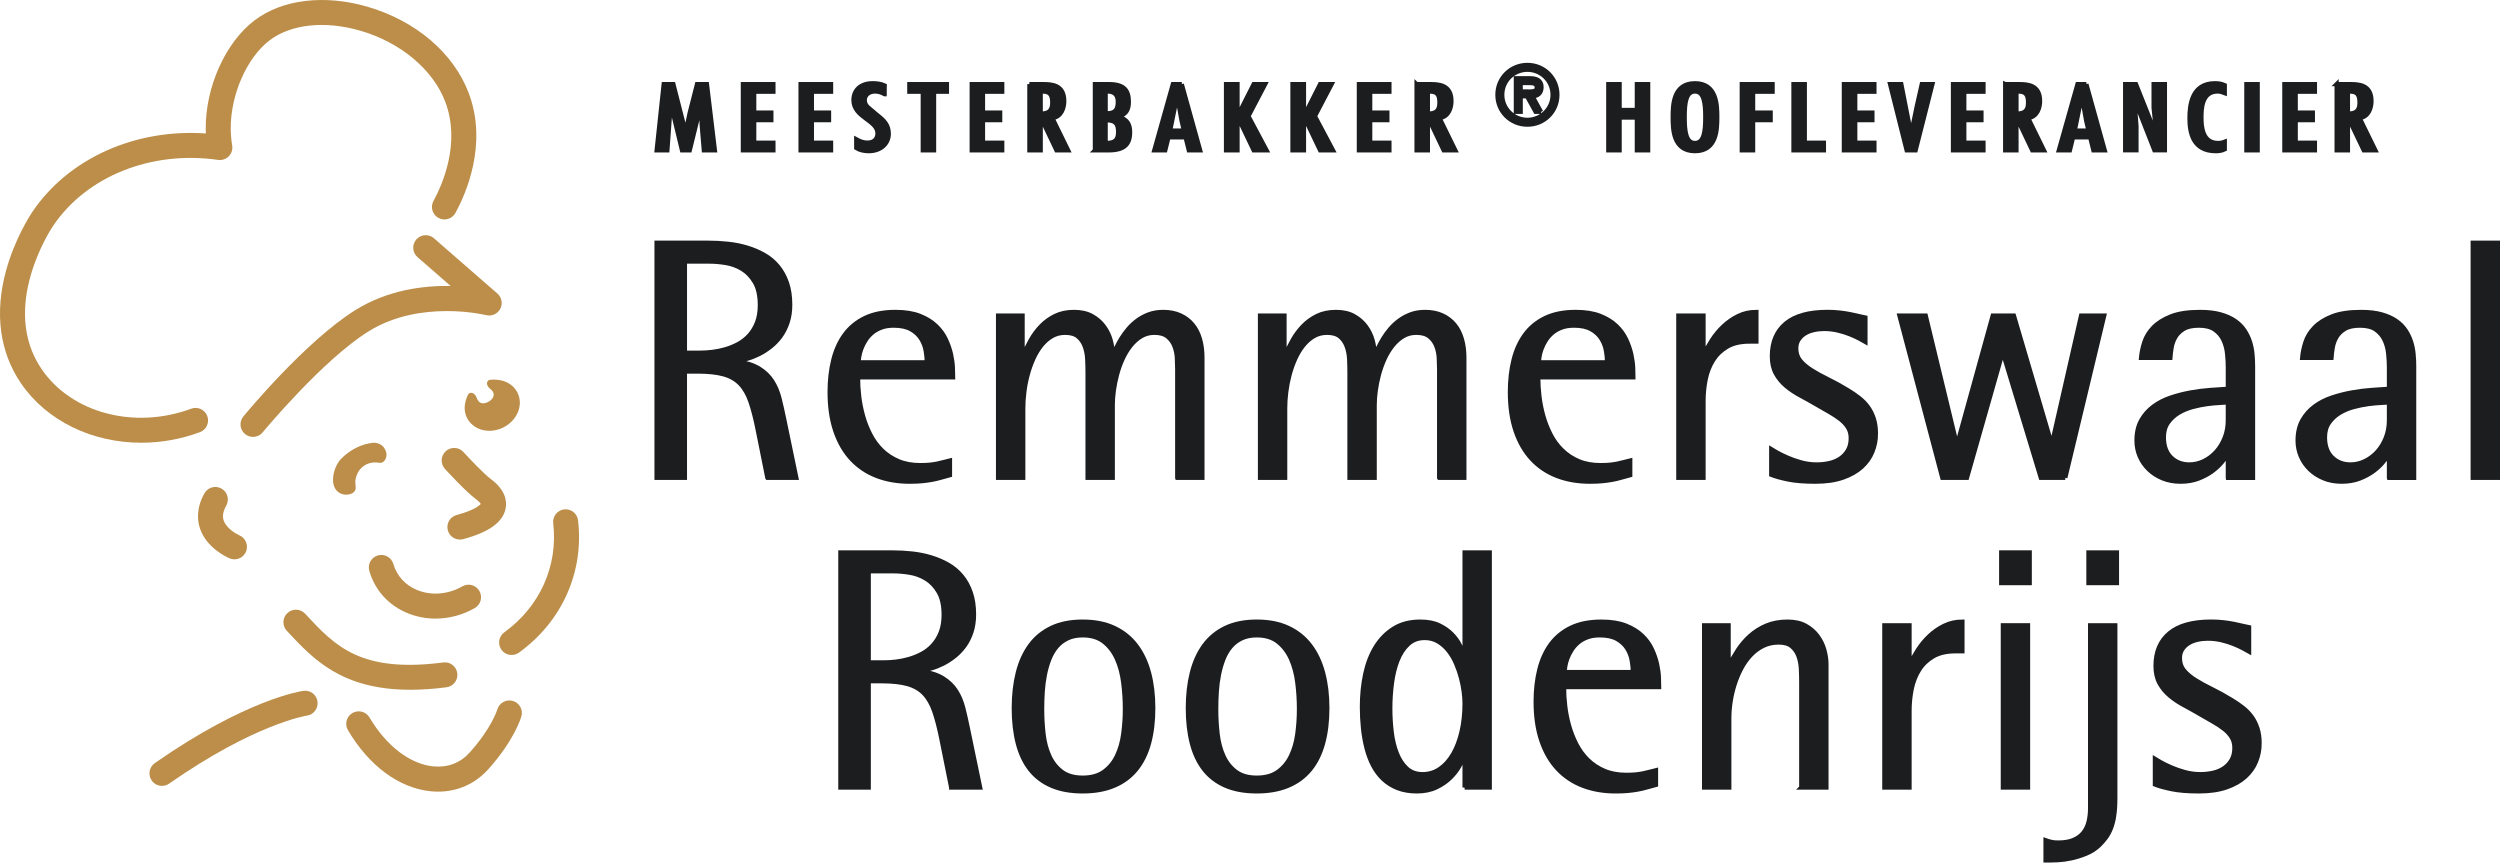
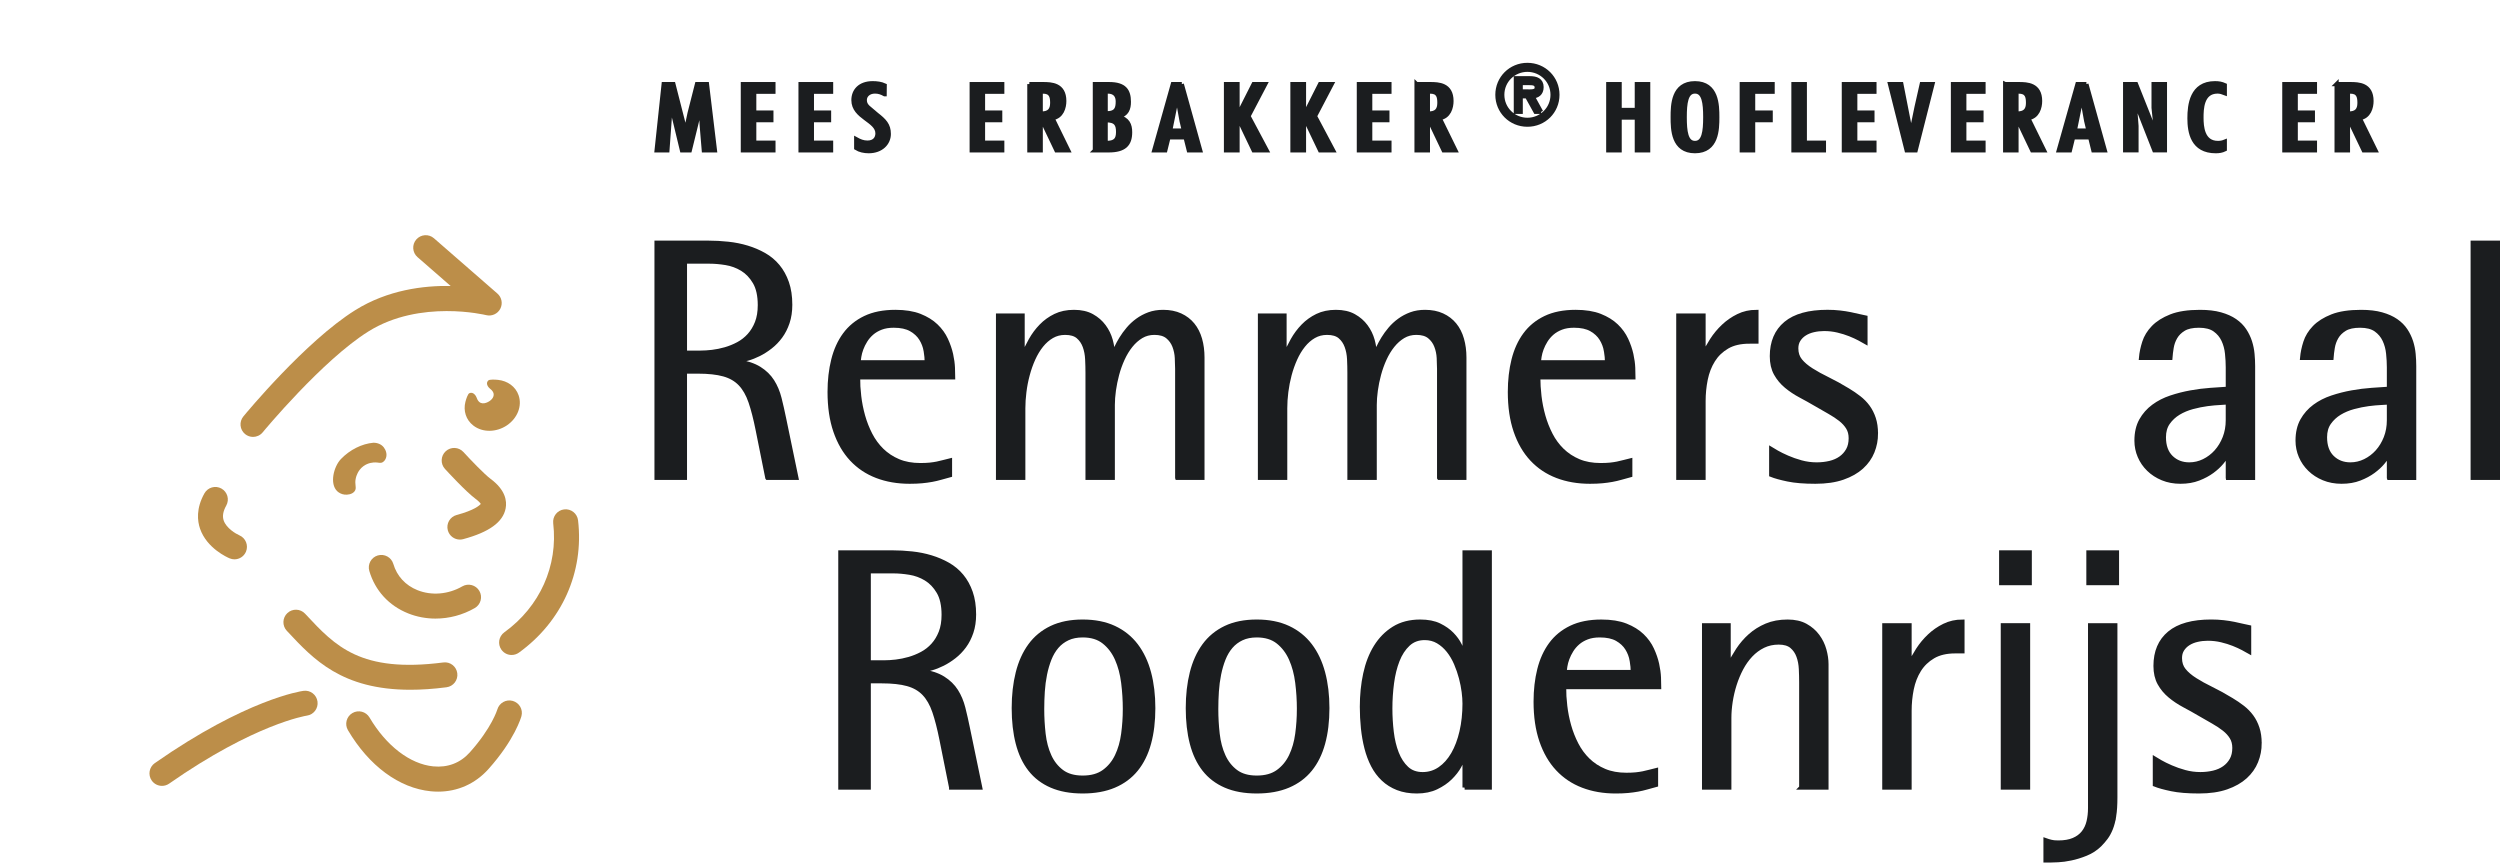
<svg xmlns="http://www.w3.org/2000/svg" viewBox="0 0 419.983 144.896">
  <g id="Layer_1" data-name="Layer 1">
    <g>
      <g>
        <path d="M42.505,73.398c-.471,0-.943-.157-1.335-.479-.896-.738-1.024-2.062-.287-2.958.422-.513,10.444-12.632,18.782-17.847,5.464-3.417,11.506-4.156,16.036-4.071l-5.562-4.847c-.875-.762-.966-2.09-.204-2.965.762-.874,2.091-.966,2.965-.204l10.662,9.29c.734.639.933,1.699.48,2.561-.452.862-1.44,1.297-2.38,1.06-.105-.026-11.077-2.695-19.769,2.741-7.754,4.849-17.666,16.833-17.765,16.954-.416.504-1.017.766-1.624.766Z" fill="#bc8e49" />
        <path d="M77.257,90.646c-.928,0-1.776-.619-2.028-1.558-.301-1.121.364-2.274,1.485-2.575,2.974-.798,3.844-1.606,4.055-1.86-.096-.155-.343-.454-.869-.842-1.632-1.208-4.797-4.651-5.152-5.04-.783-.856-.724-2.186.133-2.969.856-.784,2.186-.725,2.969.132,1.237,1.353,3.567,3.77,4.55,4.498,2.528,1.869,2.779,3.733,2.545,4.968-.438,2.309-2.773,4.001-7.141,5.174-.183.049-.366.072-.546.072ZM80.815,84.746h.01-.01Z" fill="#bc8e49" />
        <path d="M27.213,132.021c-.664,0-1.316-.312-1.725-.898-.665-.951-.432-2.262.52-2.927,15.362-10.729,24.579-12.087,24.964-12.139,1.151-.165,2.21.647,2.367,1.798.157,1.147-.644,2.205-1.79,2.365-.138.021-8.771,1.392-23.134,11.423-.367.256-.786.378-1.202.378Z" fill="#bc8e49" />
        <path d="M68.939,115.876c-11.514,0-16.305-5.137-20.604-9.744l-.158-.168c-.792-.849-.746-2.179.103-2.971.849-.794,2.178-.747,2.971.102l.158.17c4.917,5.271,9.166,9.82,23.059,8.025,1.15-.158,2.205.663,2.354,1.814s-.664,2.205-1.815,2.354c-2.21.286-4.226.418-6.067.418Z" fill="#bc8e49" />
        <path d="M85.951,110.033c-.652,0-1.295-.302-1.706-.871-.68-.941-.467-2.255.474-2.935,5.981-4.317,9.053-11.167,8.217-18.321-.135-1.153.69-2.197,1.843-2.332,1.16-.132,2.197.69,2.332,1.843,1.016,8.69-2.697,16.996-9.932,22.218-.372.269-.802.397-1.228.397Z" fill="#bc8e49" />
        <path d="M73.168,103.919c-1.576,0-3.139-.288-4.599-.873-3.239-1.296-5.557-3.827-6.527-7.127-.327-1.113.31-2.282,1.424-2.609,1.114-.324,2.282.31,2.609,1.424.599,2.037,2.039,3.604,4.056,4.41,2.375.952,5.19.713,7.528-.637,1.004-.582,2.291-.234,2.871.77.58,1.006.236,2.291-.77,2.871-2.033,1.174-4.324,1.771-6.591,1.771Z" fill="#bc8e49" />
        <path d="M39.39,93.964c-.269,0-.542-.052-.807-.162-.389-.162-3.834-1.683-4.974-4.981-.451-1.306-.69-3.396.732-5.939.567-1.013,1.848-1.376,2.86-.809,1.013.567,1.375,1.847.809,2.86-.536.959-.678,1.777-.432,2.502.441,1.302,2.052,2.241,2.636,2.493,1.061.458,1.559,1.689,1.107,2.754-.34.8-1.115,1.282-1.932,1.282Z" fill="#bc8e49" />
-         <path d="M23.742,74.378c-8.167,0-15.867-3.596-20.231-10.005C-.062,59.126-.928,52.599,1.006,45.499c1.478-5.424,4.123-9.445,4.419-9.886,6.065-9.014,17.306-14.025,29.153-13.193-.01-.23-.016-.459-.018-.688-.072-7.073,3.305-14.607,8.213-18.321C47.417-.105,54.487-.963,61.686,1.117c8.138,2.351,14.515,7.78,17.059,14.525,3.231,8.569-.487,16.934-2.235,20.132-.557,1.019-1.834,1.391-2.853.836-1.019-.557-1.393-1.834-.836-2.853,1.47-2.689,4.607-9.693,1.99-16.632-2.047-5.428-7.523-10.015-14.292-11.97-5.931-1.714-11.617-1.111-15.21,1.606-3.852,2.915-6.604,9.192-6.546,14.926.01.917.091,1.842.243,2.75.11.662-.102,1.336-.57,1.815-.469.48-1.142.705-1.802.611-11.222-1.615-22.099,2.74-27.721,11.095-.372.552-9.017,13.636-1.927,24.047,5.036,7.395,15.606,10.193,25.135,6.654,1.087-.406,2.298.15,2.702,1.238.404,1.088-.15,2.298-1.238,2.702-3.233,1.201-6.575,1.777-9.842,1.777Z" fill="#bc8e49" />
        <path d="M73.601,132.99c-.407,0-.819-.021-1.235-.062-5.305-.524-10.375-4.265-13.911-10.26-.589-1-.257-2.288.743-2.878,1.001-.589,2.288-.257,2.878.743,2.805,4.756,6.806,7.825,10.703,8.211,2.432.241,4.556-.572,6.148-2.352,3.702-4.139,4.61-7.171,4.619-7.201.322-1.107,1.477-1.76,2.59-1.445,1.111.312,1.765,1.454,1.461,2.567-.043.158-1.106,3.929-5.537,8.882-2.212,2.472-5.181,3.794-8.459,3.794Z" fill="#bc8e49" />
      </g>
      <path d="M64.846,76.912c.218-.636-.034-1.316-.368-1.751-.4-.521-1.053-.788-1.752-.785-1.932.169-3.944,1.175-5.436,2.722-1.217,1.253-1.975,4.179-.62,5.439.251.234.682.488,1.194.551.503.061,1.29-.031,1.695-.546.464-.59-.07-1.102.232-2.29.065-.256.331-1.244,1.242-1.927.814-.61,1.703-.647,2.056-.642.497.007.815.177,1.193-.03.381-.209.521-.618.563-.741Z" fill="#bc8e49" />
      <path d="M78.19,67.499c.126-.495.402-1.323.657-1.443.666-.307,1.127.452,1.239.777.447,1.304,1.501.965,2.117.572.616-.393,1.236-1.258.117-2.107-.28-.214-.813-.888-.284-1.384.203-.192,1.106-.155,1.634-.099,1.582.168,2.94,1.107,3.452,2.588.639,1.834-.232,3.893-1.969,5.058-1.734,1.167-4.044,1.247-5.618.042-1.272-.971-1.726-2.519-1.346-4.004" fill="#bc8e49" />
    </g>
  </g>
  <g id="Laag_2" data-name="Laag 2">
    <path d="M128.916,80.267l-1.622-8.075c-.373-1.863-.772-3.425-1.201-4.681-.429-1.258-1.001-2.264-1.719-3.018-.718-.755-1.643-1.29-2.781-1.607-1.135-.317-2.588-.476-4.359-.476h-2.178v17.858h-4.752v-39.486h8.692c1.099,0,2.209.059,3.326.181,1.118.12,2.183.335,3.198.642,1.016.308,1.966.713,2.852,1.216.884.503,1.649,1.142,2.29,1.914.644.774,1.152,1.69,1.524,2.754.373,1.06.559,2.3.559,3.716,0,1.099-.149,2.092-.447,2.976-.298.886-.694,1.663-1.189,2.334-.493.671-1.057,1.253-1.69,1.746-.634.494-1.275.904-1.927,1.23-.652.327-1.294.578-1.927.755-.633.176-1.202.285-1.705.322v.139c1.546.242,2.779.652,3.704,1.23.921.578,1.646,1.285,2.178,2.124.532.838.931,1.794,1.203,2.864.269,1.072.525,2.203.769,3.396l2.066,9.948h-4.861ZM127.658,51.26c0-1.602-.284-2.888-.852-3.856-.569-.969-1.277-1.709-2.124-2.222-.848-.512-1.761-.847-2.74-1.006-.976-.157-1.877-.237-2.696-.237h-4.19v15.314h2.625c.596,0,1.253-.042,1.971-.125.716-.085,1.448-.234,2.193-.447.745-.215,1.468-.508,2.166-.881.698-.373,1.318-.857,1.858-1.453.54-.596.974-1.309,1.299-2.138.325-.83.489-1.812.489-2.949Z" fill="#1b1d1f" stroke="#1b1d1f" stroke-miterlimit="10" stroke-width=".72" />
    <path d="M144.132,63.388c0,1.006.064,2.068.195,3.186.13,1.118.351,2.222.655,3.311.308,1.091.718,2.134,1.23,3.13.513.998,1.162,1.878,1.944,2.642.782.764,1.704,1.369,2.766,1.816s2.292.671,3.689.671c.615,0,1.147-.024,1.594-.069.447-.048.85-.107,1.216-.181.362-.075.715-.159,1.06-.252s.713-.186,1.104-.28v2.459c-.559.149-1.08.293-1.565.434-.484.139-.982.256-1.494.349-.515.093-1.063.168-1.649.224s-1.272.085-2.054.085c-2.031,0-3.87-.318-5.52-.952-1.65-.632-3.059-1.579-4.234-2.835-1.172-1.258-2.08-2.827-2.723-4.708-.644-1.882-.965-4.072-.965-6.568,0-1.956.207-3.753.617-5.393.41-1.639,1.052-3.055,1.927-4.248.876-1.192,2.012-2.124,3.409-2.795,1.397-.671,3.093-1.006,5.086-1.006,1.621,0,2.984.218,4.095.655,1.108.439,2.019,1.003,2.737,1.692.718.689,1.272,1.456,1.663,2.305.391.847.674,1.677.854,2.486.176.811.278,1.562.305,2.251.03.689.044,1.22.044,1.592h-15.985ZM155.52,58.931c-.122-.716-.379-1.392-.769-2.026-.393-.633-.955-1.16-1.69-1.578-.738-.42-1.711-.63-2.922-.63-.82,0-1.533.117-2.139.351-.605.232-1.121.535-1.55.908-.429.373-.788.793-1.075,1.258-.29.466-.518.926-.684,1.382-.169.457-.284.891-.349,1.301-.068.41-.098.735-.098.977h11.456c0-.578-.061-1.225-.179-1.943Z" fill="#1b1d1f" stroke="#1b1d1f" stroke-miterlimit="10" stroke-width=".72" />
    <path d="M197.771,80.267v-18.305c0-.52-.019-1.131-.056-1.829-.037-.699-.178-1.365-.42-1.998-.244-.633-.627-1.164-1.148-1.592-.525-.428-1.262-.644-2.215-.644-.82,0-1.558.196-2.212.586-.654.393-1.243.915-1.765,1.565-.525.654-.977,1.399-1.36,2.236-.383.84-.696,1.711-.938,2.613-.242.904-.425,1.799-.547,2.683-.12.886-.181,1.7-.181,2.446v12.24h-4.219v-17.634c0-.725-.02-1.485-.058-2.276-.037-.793-.176-1.519-.418-2.18-.242-.662-.615-1.206-1.118-1.634-.503-.428-1.229-.644-2.18-.644-.82,0-1.562.191-2.222.572-.661.383-1.253.899-1.775,1.551-.522.652-.972,1.402-1.355,2.249-.383.849-.698,1.743-.948,2.683-.254.942-.44,1.897-.559,2.866-.122.969-.183,1.89-.183,2.766v11.681h-4.221v-27.247h4.109v6.707h.108c.352-.855.776-1.722,1.27-2.598.491-.876,1.077-1.663,1.758-2.361.677-.699,1.468-1.267,2.371-1.706.901-.437,1.948-.655,3.137-.655s2.195.227,3.015.684c.818.456,1.487,1.038,2.009,1.746s.898,1.482,1.13,2.319c.232.84.349,1.641.349,2.405h.124c.112-.317.279-.713.503-1.189.222-.474.498-.977.823-1.509.327-.53.713-1.062,1.16-1.592.445-.532.962-1.011,1.548-1.439.586-.429,1.233-.772,1.941-1.035.708-.259,1.499-.39,2.375-.39,1.097,0,2.059.19,2.889.572.828.381,1.518.908,2.066,1.579.549.671.959,1.477,1.23,2.417.269.942.403,1.97.403,3.087v20.205h-4.219Z" fill="#1b1d1f" stroke="#1b1d1f" stroke-miterlimit="10" stroke-width=".72" />
    <path d="M241.771,80.267v-18.305c0-.52-.019-1.131-.058-1.829-.037-.699-.176-1.365-.42-1.998-.241-.633-.623-1.164-1.148-1.592-.522-.428-1.26-.644-2.212-.644-.823,0-1.562.196-2.215.586-.654.393-1.241.915-1.765,1.565-.522.654-.976,1.399-1.358,2.236-.383.84-.694,1.711-.938,2.613-.244.904-.425,1.799-.545,2.683-.122.886-.183,1.7-.183,2.446v12.24h-4.221v-17.634c0-.725-.017-1.485-.054-2.276-.037-.793-.178-1.519-.42-2.18-.242-.662-.615-1.206-1.118-1.634-.503-.428-1.23-.644-2.18-.644-.82,0-1.56.191-2.22.572-.664.383-1.253.899-1.775,1.551-.522.652-.976,1.402-1.355,2.249-.383.849-.701,1.743-.952,2.683-.251.942-.437,1.897-.559,2.866s-.181,1.89-.181,2.766v11.681h-4.219v-27.247h4.107v6.707h.108c.354-.855.777-1.722,1.269-2.598.494-.876,1.08-1.663,1.758-2.361.679-.699,1.47-1.267,2.371-1.706.903-.437,1.95-.655,3.14-.655s2.195.227,3.013.684c.818.456,1.487,1.038,2.009,1.746.52.708.898,1.482,1.13,2.319.232.84.349,1.641.349,2.405h.124c.112-.317.28-.713.503-1.189.224-.474.498-.977.823-1.509.325-.53.711-1.062,1.158-1.592.447-.532.964-1.011,1.551-1.439.586-.429,1.233-.772,1.941-1.035.706-.259,1.497-.39,2.371-.39,1.099,0,2.063.19,2.891.572.828.381,1.516.908,2.066,1.579s.959,1.477,1.228,2.417c.271.942.407,1.97.407,3.087v20.205h-4.221Z" fill="#1b1d1f" stroke="#1b1d1f" stroke-miterlimit="10" stroke-width=".72" />
    <path d="M258.411,63.388c0,1.006.066,2.068.195,3.186.132,1.118.351,2.222.657,3.311.308,1.091.718,2.134,1.23,3.13.511.998,1.16,1.878,1.943,2.642s1.706,1.369,2.766,1.816c1.064.447,2.293.671,3.689.671.617,0,1.147-.024,1.594-.069.447-.048.852-.107,1.216-.181.362-.075.716-.159,1.062-.252.344-.093.711-.186,1.104-.28v2.459c-.559.149-1.08.293-1.565.434-.484.139-.984.256-1.495.349-.513.093-1.062.168-1.65.224-.586.056-1.272.085-2.054.085-2.029,0-3.87-.318-5.518-.952-1.65-.632-3.06-1.579-4.234-2.835-1.174-1.258-2.081-2.827-2.725-4.708-.642-1.882-.964-4.072-.964-6.568,0-1.956.205-3.753.615-5.393.41-1.639,1.052-3.055,1.929-4.248.874-1.192,2.012-2.124,3.408-2.795,1.399-.671,3.093-1.006,5.088-1.006,1.619,0,2.984.218,4.093.655,1.108.439,2.021,1.003,2.739,1.692.716.689,1.27,1.456,1.663,2.305.39.847.674,1.677.852,2.486.176.811.28,1.562.307,2.251.029.689.042,1.22.042,1.592h-15.985ZM269.799,58.931c-.122-.716-.378-1.392-.769-2.026-.391-.633-.955-1.16-1.69-1.578-.737-.42-1.709-.63-2.921-.63-.82,0-1.531.117-2.137.351-.606.232-1.121.535-1.551.908-.427.373-.786.793-1.075,1.258-.29.466-.516.926-.684,1.382-.168.457-.285.891-.349,1.301-.066.41-.098.735-.098.977h11.457c0-.578-.061-1.225-.181-1.943Z" fill="#1b1d1f" stroke="#1b1d1f" stroke-miterlimit="10" stroke-width=".72" />
    <path d="M293.859,57.379c-1.49,0-2.729.289-3.718.867-.986.578-1.773,1.336-2.361,2.278-.586.94-1.001,2.007-1.243,3.199-.242,1.192-.362,2.413-.362,3.662v12.882h-4.221v-27.247h4.221v6.483h.112c.335-.743.772-1.536,1.313-2.375s1.177-1.607,1.914-2.305c.737-.699,1.57-1.277,2.502-1.733.931-.457,1.948-.684,3.045-.684v4.973h-1.201Z" fill="#1b1d1f" stroke="#1b1d1f" stroke-miterlimit="10" stroke-width=".72" />
    <path d="M315.139,72.834c0,1.062-.197,2.078-.588,3.047s-.998,1.826-1.817,2.571c-.82.745-1.872,1.341-3.157,1.789s-2.821.671-4.61.671c-1.883,0-3.425-.127-4.627-.378-1.199-.252-2.127-.508-2.779-.769v-4.304c.149.093.462.274.937.545.474.269,1.06.559,1.761.865.698.308,1.47.578,2.317.811.849.232,1.721.349,2.615.349.783,0,1.521-.085,2.222-.251.698-.169,1.302-.434,1.816-.798.511-.362.921-.82,1.23-1.369.308-.55.461-1.216.461-1.998,0-.689-.152-1.286-.461-1.789-.308-.503-.728-.964-1.257-1.384-.532-.418-1.152-.828-1.86-1.23-.708-.4-1.463-.833-2.263-1.299-.857-.503-1.724-.988-2.6-1.453-.876-.466-1.672-.996-2.39-1.594-.718-.595-1.299-1.294-1.746-2.095s-.671-1.778-.671-2.935c0-2.364.777-4.195,2.332-5.491,1.557-1.294,3.89-1.941,7.002-1.941.727,0,1.416.037,2.068.112.652.075,1.248.166,1.788.278.54.112,1.025.22,1.453.322.429.103.782.183,1.062.237v4.082c-.224-.13-.564-.317-1.019-.559-.457-.242-.989-.484-1.592-.728-.606-.241-1.277-.451-2.012-.628-.738-.176-1.506-.266-2.307-.266-.615,0-1.206.066-1.775.196s-1.067.33-1.494.601c-.43.269-.774.61-1.035,1.02s-.391.894-.391,1.453c0,.82.227,1.509.684,2.068.457.559,1.08,1.091,1.873,1.592.791.505,1.714,1.011,2.767,1.524,1.05.512,2.175,1.131,3.367,1.858.65.391,1.267.811,1.843,1.258.579.447,1.077.954,1.497,1.523.417.567.749,1.219.991,1.956.242.735.364,1.578.364,2.529Z" fill="#1b1d1f" stroke="#1b1d1f" stroke-miterlimit="10" stroke-width=".72" />
-     <path d="M346.953,80.267h-4.107l-6.343-20.903h-.112l-5.953,20.903h-4.136l-7.21-27.247h4.415l5.198,21.519h.112l5.951-21.519h3.55l6.287,21.35h.141l4.862-21.35h3.885l-6.541,27.247Z" fill="#1b1d1f" stroke="#1b1d1f" stroke-miterlimit="10" stroke-width=".72" />
    <path d="M374.269,80.267v-3.828h-.112c-.205.335-.516.754-.937,1.257-.42.503-.948.993-1.592,1.467-.644.476-1.407.886-2.293,1.23-.884.345-1.894.518-3.032.518-1.097,0-2.1-.188-3.004-.559-.903-.373-1.68-.875-2.332-1.511-.652-.632-1.155-1.363-1.509-2.193-.354-.828-.532-1.699-.532-2.613,0-1.341.261-2.476.782-3.408.522-.931,1.213-1.714,2.07-2.347.857-.633,1.829-1.133,2.92-1.495,1.091-.364,2.202-.647,3.34-.852,1.135-.205,2.244-.345,3.325-.42,1.081-.075,2.049-.139,2.906-.196v-3.604c0-.726-.042-1.499-.127-2.32-.081-.818-.288-1.578-.613-2.276-.327-.699-.81-1.277-1.453-1.733-.643-.457-1.533-.686-2.669-.686-1.099,0-1.956.188-2.571.559-.615.374-1.081.835-1.397,1.384-.317.55-.527,1.136-.628,1.761-.103.623-.173,1.198-.21,1.719h-4.918c.074-.84.256-1.711.545-2.613.288-.904.796-1.733,1.523-2.488.727-.754,1.714-1.379,2.962-1.871,1.248-.494,2.869-.74,4.862-.74,1.341,0,2.491.134,3.45.405.96.269,1.772.633,2.432,1.089.66.457,1.192.987,1.592,1.594.401.605.708,1.243.925,1.914.213.671.352,1.355.417,2.054.066.698.098,1.374.098,2.026v18.779h-4.219ZM374.269,67.609c-.242.019-.679.041-1.313.069-.634.027-1.348.093-2.138.195-.793.103-1.622.271-2.49.503-.864.234-1.653.564-2.361.992-.708.429-1.294.974-1.76,1.634-.466.662-.699,1.477-.699,2.446,0,1.472.407,2.603,1.216,3.396.81.791,1.831,1.187,3.06,1.187.857,0,1.677-.191,2.459-.572.783-.383,1.472-.904,2.068-1.565.596-.662,1.07-1.445,1.426-2.347.352-.904.53-1.887.53-2.949v-2.989Z" fill="#1b1d1f" stroke="#1b1d1f" stroke-miterlimit="10" stroke-width=".72" />
    <path d="M401.334,80.267v-3.828h-.112c-.205.335-.516.754-.937,1.257s-.948.993-1.592,1.467c-.644.476-1.407.886-2.293,1.23-.884.345-1.893.518-3.032.518-1.097,0-2.1-.188-3.004-.559-.903-.373-1.68-.875-2.332-1.511-.652-.632-1.155-1.363-1.509-2.193-.354-.828-.532-1.699-.532-2.613,0-1.341.261-2.476.783-3.408.522-.931,1.213-1.714,2.07-2.347.857-.633,1.829-1.133,2.92-1.495,1.091-.364,2.202-.647,3.34-.852,1.135-.205,2.244-.345,3.325-.42,1.08-.075,2.049-.139,2.906-.196v-3.604c0-.726-.042-1.499-.127-2.32-.081-.818-.288-1.578-.613-2.276-.327-.699-.81-1.277-1.453-1.733-.644-.457-1.533-.686-2.669-.686-1.099,0-1.956.188-2.571.559-.615.374-1.08.835-1.397,1.384-.317.55-.527,1.136-.628,1.761-.103.623-.173,1.198-.21,1.719h-4.918c.075-.84.256-1.711.545-2.613.288-.904.796-1.733,1.523-2.488.727-.754,1.714-1.379,2.962-1.871,1.248-.494,2.869-.74,4.862-.74,1.341,0,2.491.134,3.45.405.96.269,1.772.633,2.432,1.089.661.457,1.192.987,1.592,1.594.401.605.708,1.243.925,1.914.214.671.352,1.355.417,2.054.066.698.098,1.374.098,2.026v18.779h-4.219ZM401.334,67.609c-.242.019-.679.041-1.313.069-.633.027-1.348.093-2.137.195-.793.103-1.622.271-2.49.503-.864.234-1.653.564-2.361.992-.708.429-1.294.974-1.76,1.634-.466.662-.699,1.477-.699,2.446,0,1.472.406,2.603,1.216,3.396.81.791,1.831,1.187,3.061,1.187.857,0,1.677-.191,2.459-.572.782-.383,1.472-.904,2.068-1.565.596-.662,1.07-1.445,1.426-2.347.352-.904.53-1.887.53-2.949v-2.989Z" fill="#1b1d1f" stroke="#1b1d1f" stroke-miterlimit="10" stroke-width=".72" />
    <path d="M415.403,80.267v-39.486h4.221v39.486h-4.221Z" fill="#1b1d1f" stroke="#1b1d1f" stroke-miterlimit="10" stroke-width=".72" />
    <path d="M159.795,132.296l-1.622-8.075c-.373-1.863-.772-3.425-1.201-4.681-.429-1.258-1.001-2.264-1.719-3.018-.718-.755-1.643-1.29-2.781-1.607-1.135-.317-2.588-.476-4.359-.476h-2.178v17.858h-4.752v-39.486h8.692c1.099,0,2.208.059,3.326.181,1.118.12,2.183.335,3.197.642,1.016.308,1.966.713,2.852,1.216.884.503,1.649,1.142,2.29,1.914.644.774,1.152,1.69,1.524,2.754.373,1.06.559,2.3.559,3.716,0,1.099-.149,2.092-.447,2.976-.298.886-.694,1.663-1.189,2.334-.493.671-1.057,1.253-1.69,1.746-.634.494-1.275.904-1.927,1.23-.652.327-1.294.578-1.927.755-.633.176-1.202.285-1.706.322v.139c1.546.242,2.779.652,3.704,1.23.921.578,1.646,1.285,2.178,2.124.532.838.931,1.794,1.203,2.864.269,1.072.525,2.203.769,3.396l2.066,9.948h-4.861ZM158.536,103.289c0-1.602-.284-2.888-.852-3.856-.569-.969-1.277-1.709-2.124-2.222-.849-.512-1.761-.847-2.74-1.006-.976-.157-1.877-.237-2.696-.237h-4.19v15.314h2.625c.596,0,1.253-.042,1.971-.125.716-.085,1.448-.234,2.193-.447.745-.215,1.468-.508,2.166-.881.698-.373,1.318-.857,1.858-1.453.54-.596.974-1.309,1.299-2.138.325-.83.489-1.812.489-2.949Z" fill="#1b1d1f" stroke="#1b1d1f" stroke-miterlimit="10" stroke-width=".72" />
    <path d="M193.732,118.967c0,2.198-.237,4.163-.711,5.896s-1.197,3.196-2.166,4.388-2.198,2.105-3.689,2.737c-1.49.633-3.25.952-5.282.952s-3.777-.318-5.24-.952c-1.461-.632-2.659-1.545-3.591-2.737s-1.619-2.656-2.066-4.388c-.447-1.733-.671-3.697-.671-5.896,0-2.181.224-4.16.671-5.94.447-1.778,1.135-3.306,2.066-4.583.931-1.275,2.129-2.263,3.591-2.962,1.463-.698,3.211-1.047,5.24-1.047s3.792.349,5.282,1.047c1.49.699,2.72,1.687,3.689,2.962.969,1.277,1.692,2.805,2.166,4.583.474,1.78.711,3.758.711,5.94ZM188.983,119.133c0-1.489-.095-2.976-.281-4.456-.186-1.482-.539-2.81-1.06-3.982-.522-1.175-1.243-2.129-2.168-2.866-.921-.735-2.117-1.104-3.59-1.104-.969,0-1.812.169-2.527.505-.718.335-1.328.796-1.832,1.382-.501.588-.911,1.282-1.23,2.083-.315.801-.567,1.662-.754,2.585-.186.921-.313,1.882-.378,2.878-.064.998-.098,1.99-.098,2.976,0,1.399.08,2.786.237,4.165.159,1.379.484,2.613.979,3.702.494,1.091,1.189,1.97,2.083,2.64.894.671,2.066,1.006,3.519,1.006,1.473,0,2.669-.335,3.59-1.006.925-.671,1.646-1.55,2.168-2.64.522-1.089.874-2.324,1.06-3.702.186-1.379.281-2.766.281-4.165Z" fill="#1b1d1f" stroke="#1b1d1f" stroke-miterlimit="10" stroke-width=".72" />
    <path d="M222.976,118.967c0,2.198-.237,4.163-.713,5.896-.474,1.733-1.196,3.196-2.164,4.388s-2.198,2.105-3.689,2.737c-1.49.633-3.252.952-5.282.952s-3.778-.318-5.24-.952c-1.462-.632-2.659-1.545-3.591-2.737s-1.621-2.656-2.068-4.388c-.447-1.733-.671-3.697-.671-5.896,0-2.181.224-4.16.671-5.94.447-1.778,1.136-3.306,2.068-4.583.931-1.275,2.129-2.263,3.591-2.962,1.461-.698,3.209-1.047,5.24-1.047s3.792.349,5.282,1.047c1.49.699,2.72,1.687,3.689,2.962.969,1.277,1.69,2.805,2.164,4.583.476,1.78.713,3.758.713,5.94ZM218.225,119.133c0-1.489-.093-2.976-.279-4.456-.186-1.482-.54-2.81-1.062-3.982-.522-1.175-1.243-2.129-2.166-2.866-.921-.735-2.119-1.104-3.591-1.104-.969,0-1.812.169-2.529.505-.718.335-1.328.796-1.831,1.382-.503.588-.913,1.282-1.23,2.083-.317.801-.567,1.662-.754,2.585-.186.921-.313,1.882-.378,2.878-.066.998-.098,1.99-.098,2.976,0,1.399.08,2.786.237,4.165.157,1.379.484,2.613.979,3.702.493,1.091,1.187,1.97,2.081,2.64.894.671,2.068,1.006,3.521,1.006,1.472,0,2.669-.335,3.591-1.006.923-.671,1.645-1.55,2.166-2.64.522-1.089.876-2.324,1.062-3.702.186-1.379.279-2.766.279-4.165Z" fill="#1b1d1f" stroke="#1b1d1f" stroke-miterlimit="10" stroke-width=".72" />
    <path d="M246.045,132.296v-5.254h-.112c-.149.447-.41,1.006-.783,1.677s-.877,1.318-1.511,1.943c-.633.623-1.416,1.16-2.347,1.607-.931.447-2.02.671-3.269.671-1.211,0-2.283-.183-3.215-.545-.931-.364-1.741-.871-2.43-1.524-.689-.65-1.262-1.419-1.719-2.305-.457-.884-.82-1.853-1.089-2.906-.271-1.052-.466-2.166-.588-3.338-.122-1.176-.181-2.366-.181-3.577,0-1.958.186-3.801.559-5.535.373-1.731.96-3.245,1.76-4.541.803-1.294,1.817-2.324,3.047-3.088,1.23-.764,2.701-1.145,4.415-1.145,1.285,0,2.358.208,3.215.628.857.418,1.565.918,2.124,1.495.559.578.991,1.177,1.299,1.802.307.623.544,1.142.713,1.551h.112v-17.103h4.219v39.486h-4.219ZM246.045,118.156c0-.54-.047-1.182-.14-1.929-.093-.743-.247-1.526-.461-2.347-.215-.818-.494-1.629-.838-2.43-.345-.801-.769-1.518-1.272-2.153-.503-.632-1.085-1.145-1.746-1.536-.662-.391-1.412-.588-2.249-.588-1.118,0-2.049.351-2.794,1.048-.745.699-1.338,1.607-1.775,2.725-.439,1.118-.75,2.385-.937,3.801-.186,1.416-.279,2.842-.279,4.275,0,1.324.078,2.647.237,3.97s.444,2.505.854,3.548c.41,1.043.964,1.892,1.661,2.542.699.654,1.597.979,2.698.979,1.06,0,2.025-.298,2.891-.894.867-.596,1.607-1.426,2.222-2.486.615-1.063,1.089-2.32,1.424-3.773.335-1.453.505-3.037.505-4.751Z" fill="#1b1d1f" stroke="#1b1d1f" stroke-miterlimit="10" stroke-width=".72" />
    <path d="M262.741,115.417c0,1.006.064,2.068.196,3.186.129,1.118.349,2.222.655,3.311.308,1.091.716,2.134,1.23,3.13.513.998,1.16,1.878,1.943,2.642s1.704,1.369,2.767,1.816c1.06.447,2.29.671,3.689.671.613,0,1.145-.024,1.592-.069.447-.048.852-.107,1.216-.181.362-.075.716-.159,1.062-.252.344-.093.713-.186,1.102-.28v2.459c-.559.149-1.08.293-1.565.434-.484.139-.982.256-1.494.349-.513.093-1.062.168-1.65.224-.586.056-1.27.085-2.053.085-2.032,0-3.872-.318-5.52-.952-1.65-.632-3.061-1.579-4.234-2.835-1.174-1.258-2.081-2.827-2.725-4.708-.642-1.882-.964-4.072-.964-6.568,0-1.956.205-3.753.615-5.393.41-1.639,1.053-3.055,1.927-4.248.877-1.192,2.012-2.124,3.411-2.795,1.396-.671,3.093-1.006,5.084-1.006,1.622,0,2.986.218,4.095.655,1.108.439,2.02,1.003,2.739,1.692.716.689,1.272,1.456,1.661,2.305.393.847.676,1.677.854,2.486.176.811.279,1.562.307,2.251.029.689.042,1.22.042,1.592h-15.985ZM274.129,110.959c-.122-.716-.378-1.392-.769-2.026-.391-.633-.955-1.16-1.69-1.578-.737-.42-1.711-.63-2.92-.63-.82,0-1.534.117-2.139.351-.605.232-1.123.535-1.55.908-.43.373-.789.793-1.077,1.258-.288.466-.517.926-.684,1.382-.168.457-.284.891-.349,1.301-.066.41-.098.735-.098.977h11.458c0-.578-.061-1.225-.181-1.943Z" fill="#1b1d1f" stroke="#1b1d1f" stroke-miterlimit="10" stroke-width=".72" />
    <path d="M302.604,132.296v-17.634c0-.725-.019-1.485-.056-2.276-.037-.793-.176-1.519-.42-2.18-.241-.662-.62-1.206-1.131-1.634-.511-.428-1.243-.644-2.193-.644s-1.817.191-2.6.572c-.783.383-1.48.899-2.095,1.551-.615.652-1.147,1.402-1.594,2.249-.447.849-.82,1.743-1.118,2.683-.298.942-.522,1.897-.671,2.866s-.224,1.89-.224,2.766v11.681h-4.219v-27.247h4.107v6.707h.112c.41-.855.904-1.722,1.482-2.598s1.258-1.663,2.041-2.361c.783-.699,1.69-1.267,2.724-1.706,1.035-.437,2.222-.655,3.563-.655,1.192,0,2.198.227,3.018.684.82.456,1.49,1.038,2.012,1.746.522.708.898,1.482,1.131,2.319.234.84.349,1.641.349,2.405v20.706h-4.219Z" fill="#1b1d1f" stroke="#1b1d1f" stroke-miterlimit="10" stroke-width=".72" />
    <path d="M328.468,109.408c-1.49,0-2.73.289-3.717.867-.988.578-1.773,1.336-2.363,2.278-.586.94-.999,2.007-1.243,3.199-.241,1.192-.362,2.413-.362,3.662v12.882h-4.221v-27.247h4.221v6.483h.112c.335-.743.772-1.536,1.314-2.375.539-.838,1.177-1.607,1.914-2.305.735-.699,1.568-1.277,2.5-1.733.931-.457,1.948-.684,3.047-.684v4.973h-1.201Z" fill="#1b1d1f" stroke="#1b1d1f" stroke-miterlimit="10" stroke-width=".72" />
    <path d="M336.195,97.952v-5.142h4.778v5.142h-4.778ZM336.472,132.296v-27.247h4.22v27.247h-4.22Z" fill="#1b1d1f" stroke="#1b1d1f" stroke-miterlimit="10" stroke-width=".72" />
    <path d="M355.155,137.06c-.13.83-.315,1.541-.555,2.139-.241.595-.518,1.102-.833,1.523-.313.418-.657.815-1.026,1.187-.666.652-1.438,1.155-2.312,1.509s-1.716.615-2.527.783c-.81.168-1.528.266-2.151.293-.623.029-1.02.042-1.189.042h-.921v-3.382c.168.061.322.11.461.151.14.041.29.081.447.12.159.041.332.071.518.091.186.02.418.031.698.031,1.043,0,1.91-.151,2.598-.449.691-.298,1.24-.708,1.65-1.23.41-.523.698-1.138.867-1.846.166-.708.251-1.463.251-2.266v-30.707h4.221v28.951c0,1.211-.066,2.232-.195,3.061ZM350.85,97.952v-5.142h4.778v5.142h-4.778Z" fill="#1b1d1f" stroke="#1b1d1f" stroke-miterlimit="10" stroke-width=".72" />
    <path d="M379.591,124.862c0,1.062-.195,2.078-.588,3.047-.39.969-.996,1.826-1.816,2.571-.82.745-1.873,1.341-3.157,1.789-1.287.447-2.823.671-4.612.671-1.882,0-3.423-.127-4.625-.378-1.201-.252-2.127-.508-2.781-.769v-4.304c.149.093.462.274.937.545.476.269,1.062.559,1.761.865.698.308,1.472.578,2.319.811.847.232,1.719.349,2.613.349.783,0,1.523-.085,2.222-.251.698-.169,1.302-.434,1.816-.798.513-.362.923-.82,1.229-1.369.308-.55.462-1.216.462-1.998,0-.689-.154-1.286-.462-1.789-.306-.503-.726-.964-1.257-1.384-.532-.418-1.15-.828-1.858-1.23-.708-.4-1.463-.833-2.264-1.299-.857-.503-1.722-.988-2.6-1.453-.874-.466-1.672-.996-2.388-1.594-.718-.595-1.301-1.294-1.748-2.095s-.671-1.778-.671-2.935c0-2.364.779-4.195,2.334-5.491,1.555-1.294,3.889-1.941,7.002-1.941.725,0,1.416.037,2.066.112.654.075,1.25.166,1.788.278.542.112,1.026.22,1.453.322.43.103.783.183,1.064.237v4.082c-.224-.13-.566-.317-1.021-.559-.456-.242-.987-.484-1.592-.728-.606-.241-1.277-.451-2.012-.628-.737-.176-1.506-.266-2.305-.266-.617,0-1.208.066-1.775.196-.569.13-1.067.33-1.495.601-.429.269-.774.61-1.035,1.02s-.39.894-.39,1.453c0,.82.227,1.509.684,2.068.456.559,1.081,1.091,1.871,1.592.791.505,1.714,1.011,2.767,1.524,1.052.512,2.175,1.131,3.367,1.858.652.391,1.267.811,1.844,1.258s1.075.954,1.495,1.523c.418.567.75,1.219.991,1.956.244.735.364,1.578.364,2.529Z" fill="#1b1d1f" stroke="#1b1d1f" stroke-miterlimit="10" stroke-width=".72" />
    <g>
      <polygon points="272.09 14.128 272.09 18.467 274.973 18.467 274.973 14.128 276.886 14.128 276.886 25.262 274.973 25.262 274.973 19.754 272.09 19.754 272.09 25.262 270.176 25.262 270.176 14.128 272.09 14.128" fill="#1b1d1f" stroke="#1b1d1f" stroke-miterlimit="10" stroke-width=".7" />
      <path d="M283.024,19.686c0,2.368.213,4.329,1.721,4.329s1.724-1.961,1.724-4.329-.22-4.312-1.724-4.312-1.721,1.955-1.721,4.312M288.495,19.686c0,2.015-.041,5.714-3.75,5.714s-3.746-3.699-3.746-5.714c0-2.002.041-5.708,3.746-5.708s3.75,3.706,3.75,5.708" fill="#1b1d1f" stroke="#1b1d1f" stroke-miterlimit="10" stroke-width=".7" />
      <polygon points="297.79 14.128 297.79 15.415 294.517 15.415 294.517 18.907 297.464 18.907 297.464 20.191 294.517 20.191 294.517 25.262 292.6 25.262 292.6 14.128 297.79 14.128" fill="#1b1d1f" stroke="#1b1d1f" stroke-miterlimit="10" stroke-width=".7" />
      <polygon points="303.199 14.128 303.199 23.968 306.41 23.968 306.41 25.262 301.285 25.262 301.285 14.128 303.199 14.128" fill="#1b1d1f" stroke="#1b1d1f" stroke-miterlimit="10" stroke-width=".7" />
      <polygon points="314.895 14.128 314.895 15.415 311.674 15.415 311.674 18.907 314.557 18.907 314.557 20.191 311.674 20.191 311.674 23.968 314.895 23.968 314.895 25.262 309.753 25.262 309.753 14.128 314.895 14.128" fill="#1b1d1f" stroke="#1b1d1f" stroke-miterlimit="10" stroke-width=".7" />
      <polygon points="319.414 14.128 321.057 22.501 321.091 22.501 321.185 21.8 321.954 18.057 322.838 14.128 324.647 14.128 321.819 25.262 320.298 25.262 317.504 14.128 319.414 14.128" fill="#1b1d1f" stroke="#1b1d1f" stroke-miterlimit="10" stroke-width=".7" />
      <polygon points="333.217 14.128 333.217 15.415 329.992 15.415 329.992 18.907 332.875 18.907 332.875 20.191 329.992 20.191 329.992 23.968 333.217 23.968 333.217 25.262 328.082 25.262 328.082 14.128 333.217 14.128" fill="#1b1d1f" stroke="#1b1d1f" stroke-miterlimit="10" stroke-width=".7" />
      <path d="M340.693,17.302c0-1.06-.166-1.944-1.626-1.917h-.308v3.672c1.443.078,1.934-.633,1.934-1.755M336.852,14.128h2.293c1.392,0,3.58.061,3.58,2.845,0,1.05-.403,2.642-1.992,2.869l2.659,5.42h-1.995l-2.598-5.45h-.041v5.45h-1.907v-11.134Z" fill="#1b1d1f" stroke="#1b1d1f" stroke-miterlimit="10" stroke-width=".7" />
      <path d="M350.465,20.326l-.728-4.034h-.031l-1.148,5.64h2.286l-.379-1.606ZM350.502,14.128l3.096,11.134h-1.931l-.535-2.178h-2.862l-.535,2.178h-1.883l3.143-11.134h1.507Z" fill="#1b1d1f" stroke="#1b1d1f" stroke-miterlimit="10" stroke-width=".7" />
      <polygon points="358.628 17.43 358.917 21.17 358.917 25.255 357.006 25.255 357.006 14.128 358.839 14.128 362.209 22.586 362.243 22.555 361.786 18.101 361.786 14.128 363.696 14.128 363.696 25.255 361.918 25.255 358.554 16.678 358.513 16.716 358.628 17.43" fill="#1b1d1f" stroke="#1b1d1f" stroke-miterlimit="10" stroke-width=".7" />
      <path d="M373.756,15.652c-.386-.152-.783-.278-1.223-.278-2.669,0-2.7,3.005-2.7,4.39,0,1.477.156,4.251,2.774,4.251.417,0,.786-.071,1.148-.22v1.294c-.481.237-.972.312-1.524.312-3.902,0-4.417-3.198-4.417-5.528,0-2.225.359-5.894,4.282-5.894.637,0,1.108.078,1.66.328v1.345Z" fill="#1b1d1f" stroke="#1b1d1f" stroke-miterlimit="10" stroke-width=".7" />
-       <rect x="377.37" y="14.128" width="1.91" height="11.134" fill="#1b1d1f" stroke="#1b1d1f" stroke-miterlimit="10" stroke-width=".7" />
      <polygon points="388.897 14.128 388.897 15.415 385.669 15.415 385.669 18.907 388.548 18.907 388.548 20.191 385.669 20.191 385.669 23.968 388.897 23.968 388.897 25.262 383.752 25.262 383.752 14.128 388.897 14.128" fill="#1b1d1f" stroke="#1b1d1f" stroke-miterlimit="10" stroke-width=".7" />
      <path d="M396.377,17.302c0-1.06-.173-1.944-1.623-1.917h-.312v3.672c1.443.078,1.934-.633,1.934-1.755M392.532,14.128h2.297c1.392,0,3.57.061,3.57,2.845,0,1.05-.4,2.642-1.982,2.869l2.656,5.42h-1.988l-2.601-5.45h-.041v5.45h-1.91v-11.134Z" fill="#1b1d1f" stroke="#1b1d1f" stroke-miterlimit="10" stroke-width=".7" />
    </g>
    <g>
      <polygon points="113.128 14.128 115.181 22.162 115.215 22.162 115.276 21.702 115.841 19.026 117.088 14.128 118.768 14.128 120.106 25.262 118.233 25.262 117.887 21.109 117.776 19.046 117.735 17.579 117.698 17.579 117.376 19.178 115.882 25.262 114.564 25.262 112.712 17.579 112.678 17.579 112.122 25.262 110.303 25.262 111.489 14.128 113.128 14.128" fill="#1b1d1f" stroke="#1b1d1f" stroke-miterlimit="10" stroke-width=".7" />
      <polygon points="129.933 14.128 129.933 15.415 126.708 15.415 126.708 18.907 129.587 18.907 129.587 20.191 126.708 20.191 126.708 23.968 129.933 23.968 129.933 25.262 124.794 25.262 124.794 14.128 129.933 14.128" fill="#1b1d1f" stroke="#1b1d1f" stroke-miterlimit="10" stroke-width=".7" />
      <polygon points="139.62 14.128 139.62 15.415 136.395 15.415 136.395 18.907 139.278 18.907 139.278 20.191 136.395 20.191 136.395 23.968 139.62 23.968 139.62 25.262 134.485 25.262 134.485 14.128 139.62 14.128" fill="#1b1d1f" stroke="#1b1d1f" stroke-miterlimit="10" stroke-width=".7" />
      <path d="M148.613,15.838c-.501-.281-.979-.464-1.629-.464-1.05,0-1.704.661-1.704,1.423,0,.491.152.833.538,1.209l1.45,1.23c1.307,1.02,2.046,1.755,2.046,3.265,0,1.555-1.26,2.9-3.38,2.9-.745,0-1.514-.159-2.1-.528v-1.49c.573.318,1.145.576,1.89.576,1.182,0,1.683-.722,1.683-1.555,0-2.205-4.038-2.649-4.038-5.579,0-1.565,1.07-2.845,3.232-2.845.725,0,1.412.088,2.026.373l-.014,1.487Z" fill="#1b1d1f" stroke="#1b1d1f" stroke-miterlimit="10" stroke-width=".7" />
-       <polygon points="159.084 14.128 159.084 15.415 156.922 15.415 156.922 25.262 155.015 25.262 155.015 15.415 152.756 15.415 152.756 14.128 159.084 14.128" fill="#1b1d1f" stroke="#1b1d1f" stroke-miterlimit="10" stroke-width=".7" />
      <polygon points="168.375 14.128 168.375 15.415 165.14 15.415 165.14 18.907 168.029 18.907 168.029 20.191 165.14 20.191 165.14 23.968 168.375 23.968 168.375 25.262 163.236 25.262 163.236 14.128 168.375 14.128" fill="#1b1d1f" stroke="#1b1d1f" stroke-miterlimit="10" stroke-width=".7" />
      <g>
        <path d="M176.765,17.302c0-1.06-.176-1.944-1.623-1.917h-.305v3.672c1.423.078,1.927-.633,1.927-1.755M172.924,14.128h2.293c1.392,0,3.577.061,3.577,2.845,0,1.05-.403,2.642-1.988,2.869l2.652,5.42h-1.988l-2.598-5.45h-.034v5.45h-1.914v-11.134Z" fill="#1b1d1f" stroke="#1b1d1f" stroke-miterlimit="10" stroke-width=".7" />
        <path d="M185.748,24.005c1.66.051,2.083-.61,2.083-1.839,0-1.22-.325-1.988-2.083-1.958v3.797ZM186.077,15.378h-.328v3.648c1.778.061,2.029-.796,2.029-1.971,0-.874-.39-1.68-1.7-1.677M183.929,25.262v-11.134h2.395c2.595,0,3.319,1.108,3.319,2.981,0,1.094-.284,2.158-1.812,2.466v.031c1.646.396,2.022,1.372,2.022,2.612,0,2.046-.972,3.045-3.628,3.045h-2.297Z" fill="#1b1d1f" stroke="#1b1d1f" stroke-miterlimit="10" stroke-width=".7" />
      </g>
      <path d="M198.498,20.326l-.728-4.034h-.037l-1.145,5.64h2.29l-.379-1.606ZM198.535,14.128l3.096,11.134h-1.927l-.542-2.178h-2.862l-.538,2.178h-1.866l3.13-11.134h1.511Z" fill="#1b1d1f" stroke="#1b1d1f" stroke-miterlimit="10" stroke-width=".7" />
      <polygon points="207.901 14.128 207.901 19.47 210.601 14.128 212.562 14.128 209.737 19.517 212.799 25.262 210.601 25.262 207.901 19.615 207.901 25.262 205.957 25.262 205.957 14.128 207.901 14.128" fill="#1b1d1f" stroke="#1b1d1f" stroke-miterlimit="10" stroke-width=".7" />
      <polygon points="219.062 14.128 219.062 19.47 221.762 14.128 223.726 14.128 220.905 19.517 223.957 25.262 221.762 25.262 219.062 19.615 219.062 25.262 217.121 25.262 217.121 14.128 219.062 14.128" fill="#1b1d1f" stroke="#1b1d1f" stroke-miterlimit="10" stroke-width=".7" />
      <polygon points="233.418 14.128 233.418 15.415 230.189 15.415 230.189 18.907 233.072 18.907 233.072 20.191 230.189 20.191 230.189 23.968 233.418 23.968 233.418 25.262 228.279 25.262 228.279 14.128 233.418 14.128" fill="#1b1d1f" stroke="#1b1d1f" stroke-miterlimit="10" stroke-width=".7" />
      <g>
        <path d="M241.808,17.302c0-1.06-.163-1.944-1.623-1.917h-.305v3.672c1.436.078,1.927-.633,1.927-1.755M237.967,14.128h2.297c1.392,0,3.577.061,3.577,2.845,0,1.05-.4,2.642-1.992,2.869l2.656,5.42h-1.985l-2.598-5.45h-.041v5.45h-1.914v-11.134Z" fill="#1b1d1f" stroke="#1b1d1f" stroke-miterlimit="10" stroke-width=".7" />
        <path d="M255.472,13.955v1.402h.867c.765,0,1.819.135,1.819-.634,0-.715-.6-.769-1.284-.769h-1.402ZM258.9,18.789h-.935l-1.446-2.608h-1.047v2.608h-.82v-5.647h2.378c1.026,0,1.944.305,1.944,1.494,0,1.111-.749,1.524-1.511,1.545l1.436,2.608ZM252.373,15.926c0,2.368,1.924,4.204,4.221,4.204s4.227-1.836,4.227-4.204-1.921-4.204-4.227-4.204-4.221,1.832-4.221,4.204M251.553,15.926c0-2.801,2.229-5.023,5.04-5.023s5.044,2.222,5.044,5.023-2.225,5.02-5.044,5.02-5.04-2.225-5.04-5.02" fill="#1b1d1f" stroke="#1b1d1f" stroke-miterlimit="10" stroke-width=".7" />
      </g>
    </g>
  </g>
</svg>